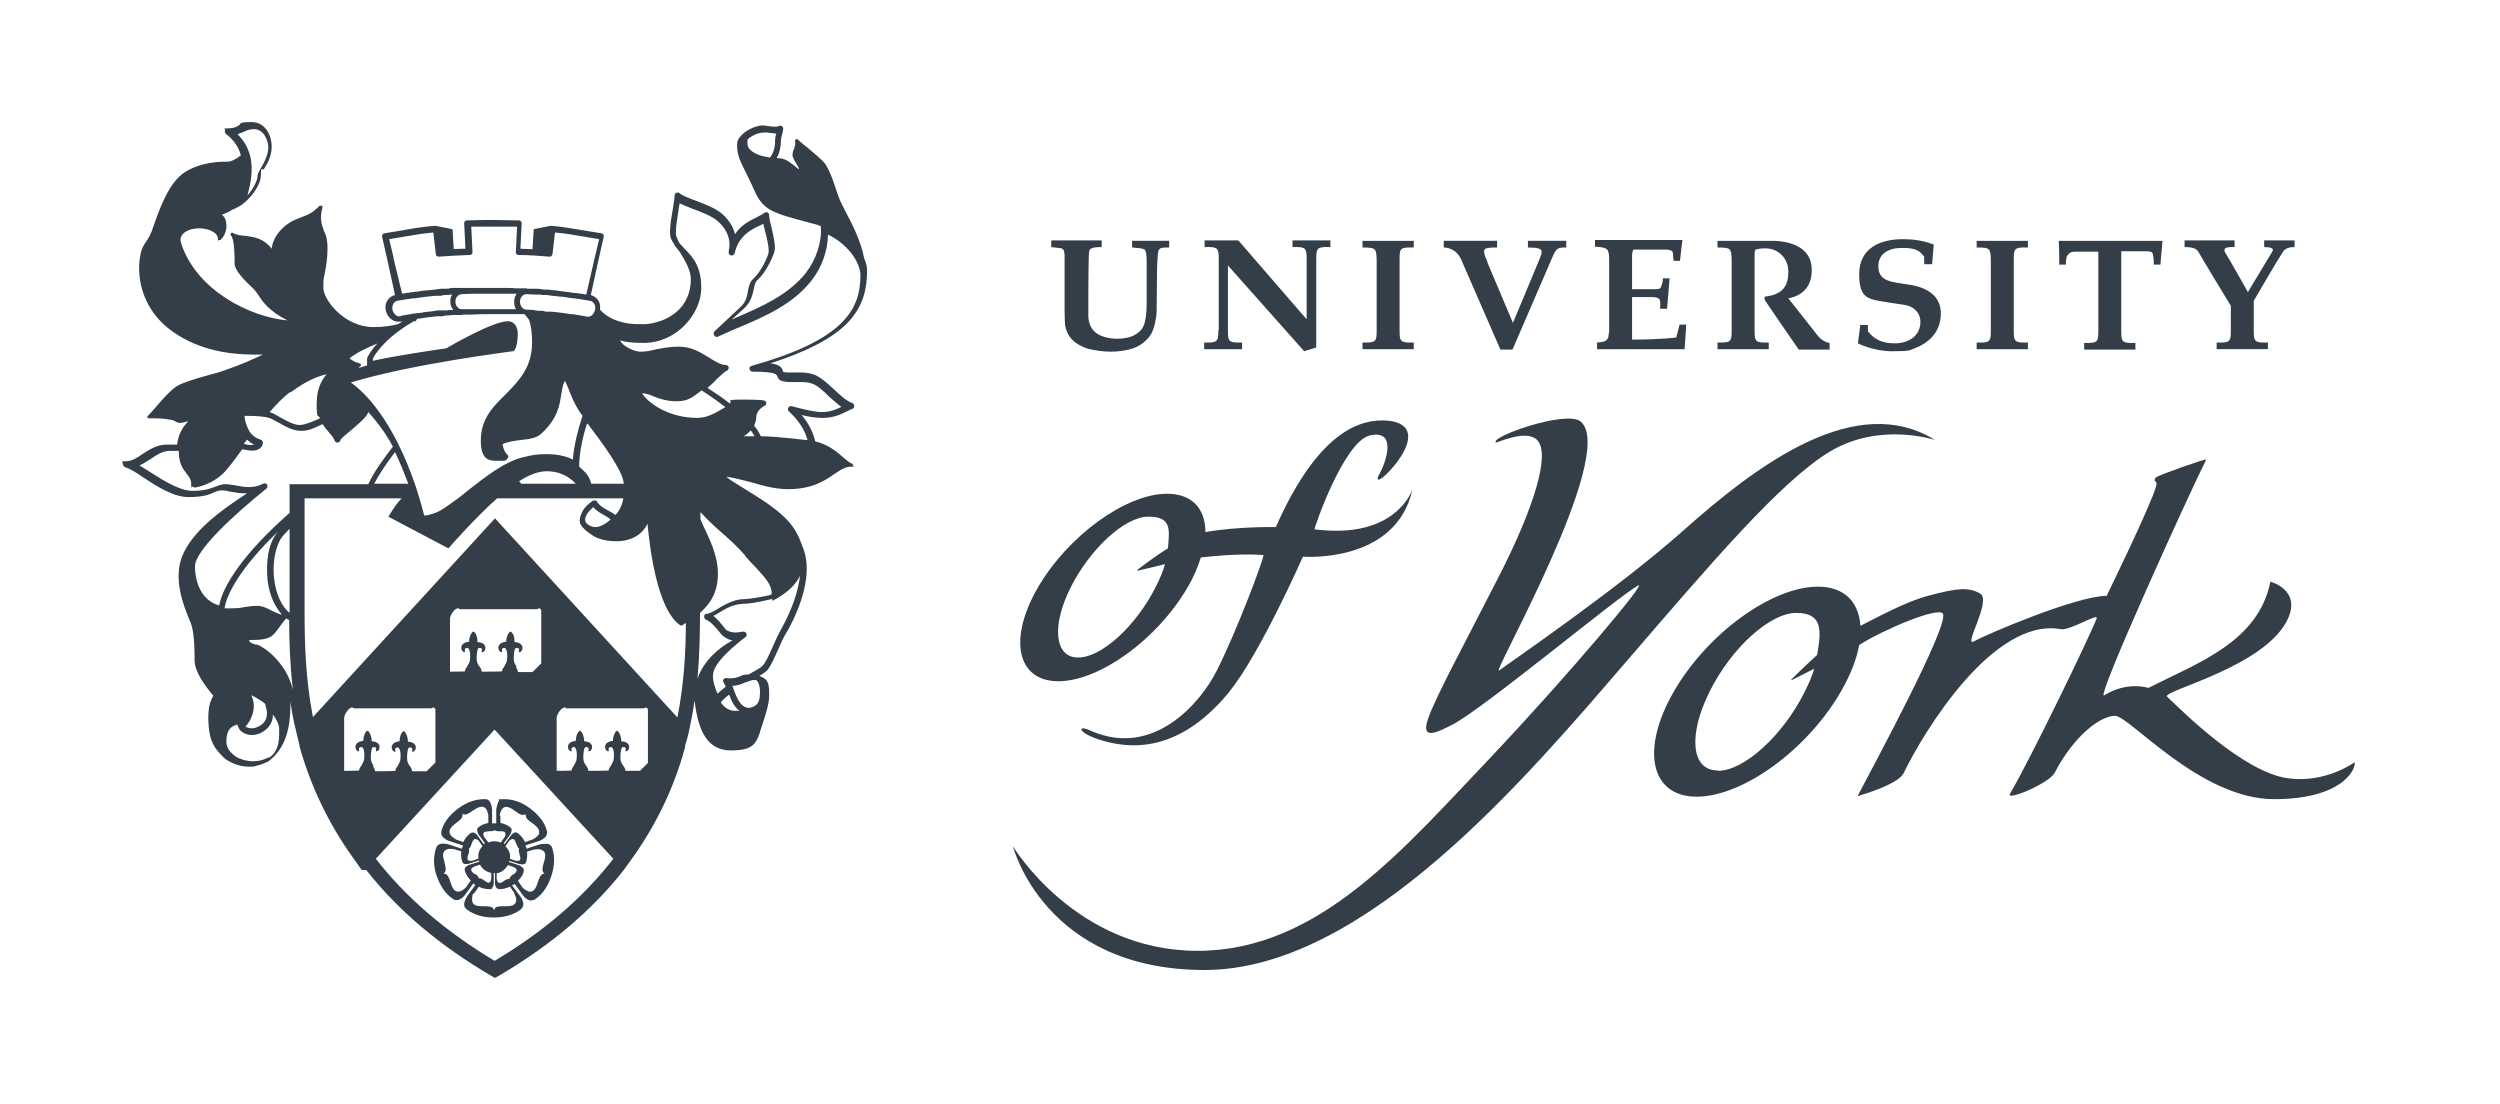
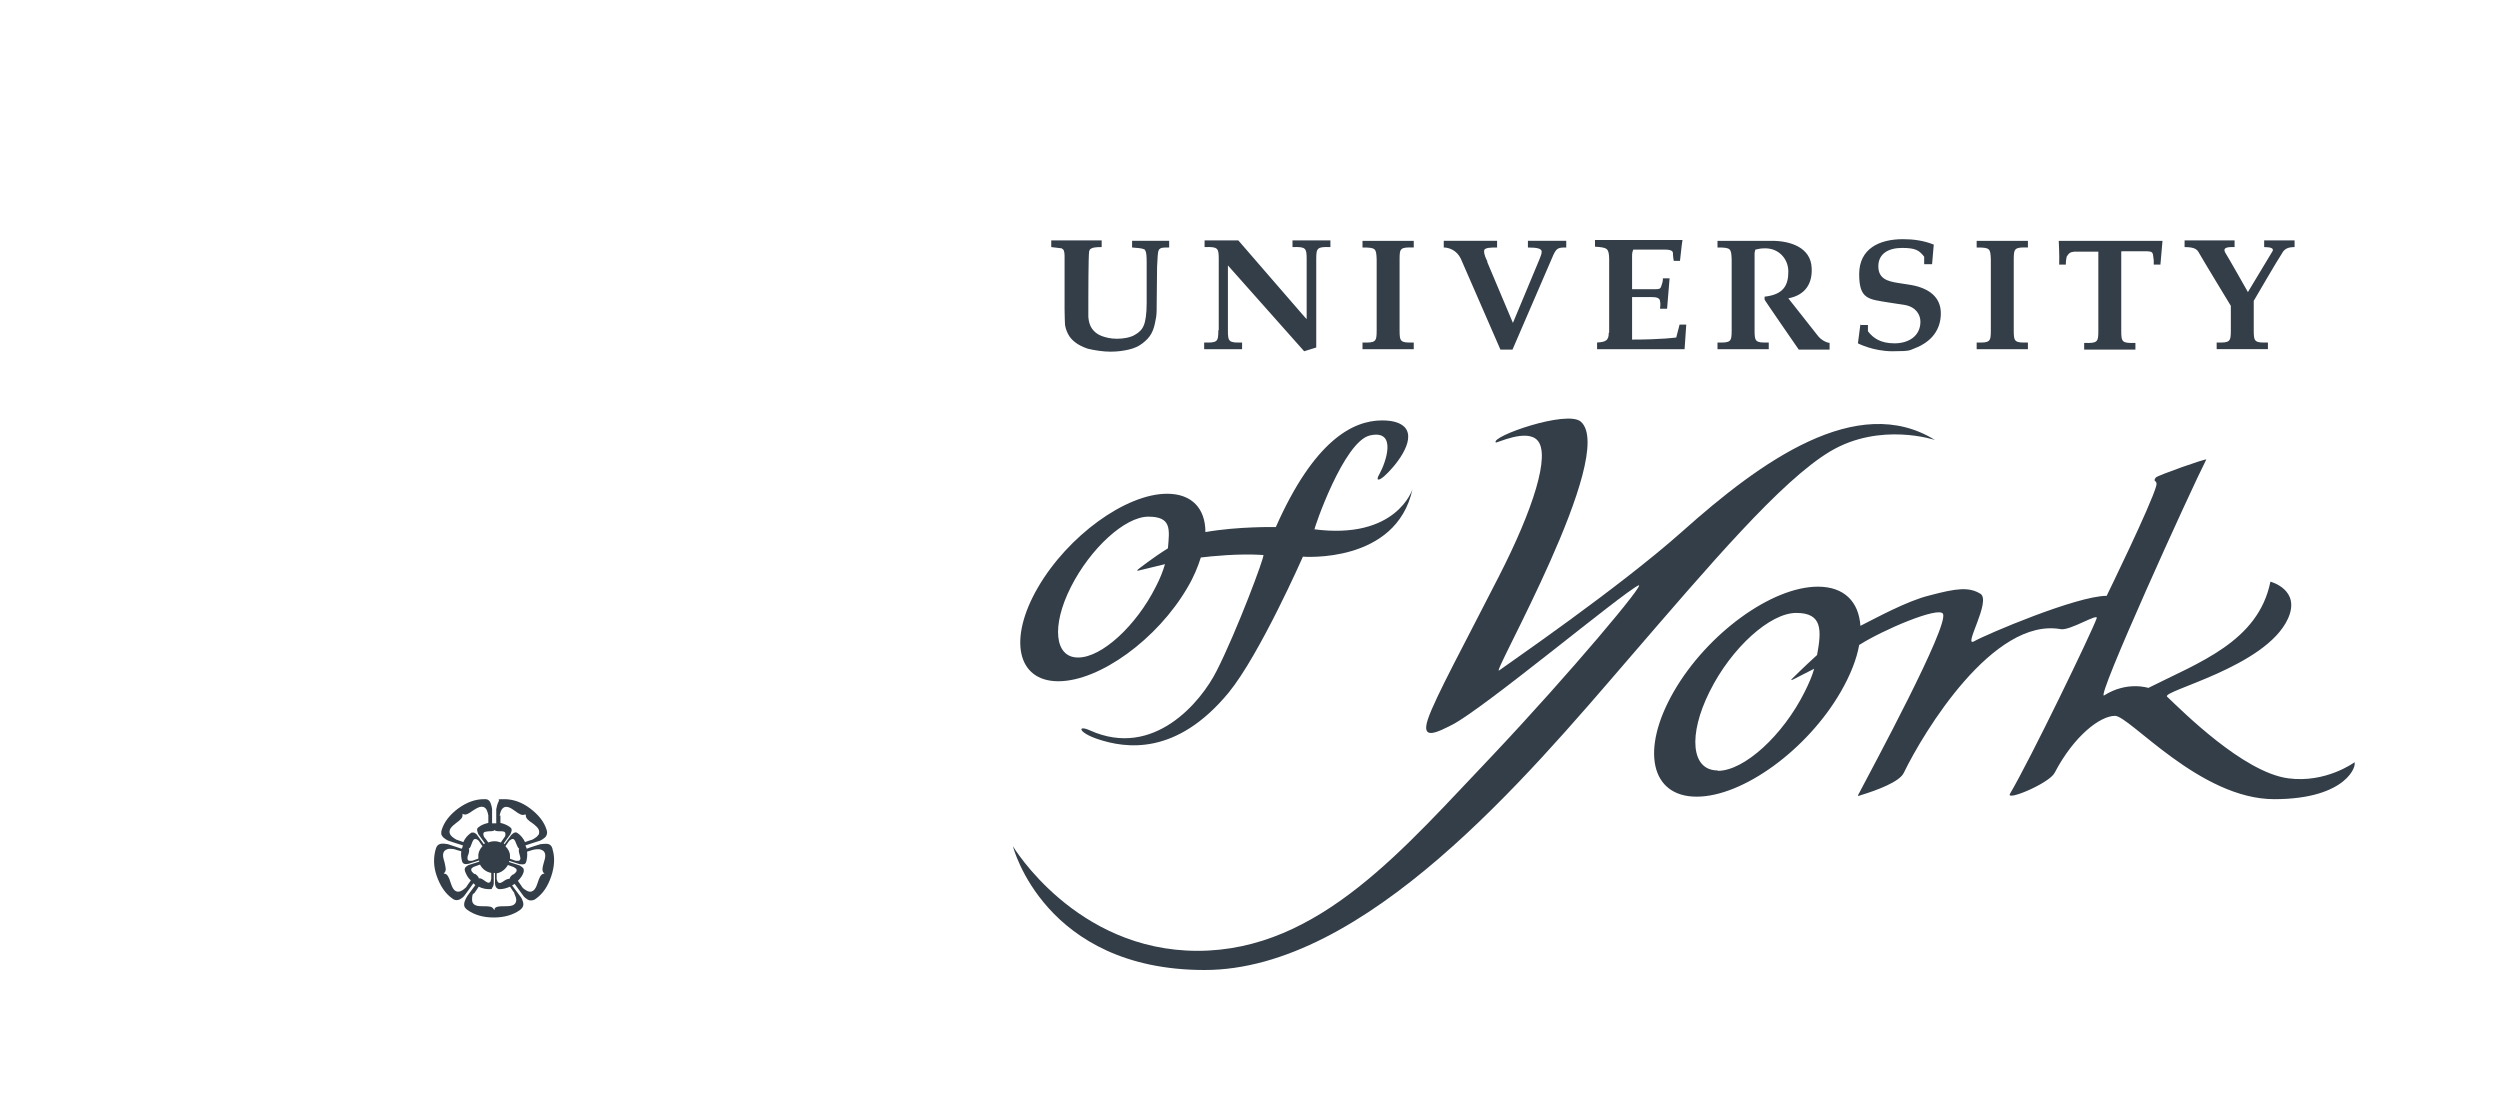
<svg xmlns="http://www.w3.org/2000/svg" version="1.1" viewBox="0 0 600 265">
  <defs>
    <style>
      .cls-1 {
        fill: #333e48;
      }
    </style>
  </defs>
  <g>
    <g id="Layer_1">
      <path class="cls-1" d="M446.5,77.8l-.6,4.6s3.6,1.9,8.3,1.9,4.1-.3,5.3-.7c4.2-1.6,6.3-4.6,6.3-8.4s-2.7-6-7.1-6.8l-3.2-.5c-2.5-.4-4.7-1-4.7-4s2.4-4.4,5.7-4.4,4.1.6,5.3,2.1v1.8h1.9l.4-4.7c-2.5-1-5-1.3-7.4-1.3-5.7,0-10.5,2.3-10.5,8.4s2.3,6,7.1,6.8l3.9.6c2.7.5,3.7,2.4,3.7,4,0,3.5-2.9,5.2-6.2,5.2s-5.1-1.2-6.4-2.9v-1.5h-1.7ZM359,106.2c.2.2,7.4-3.4,10-.5,3.1,3.4-.9,16.3-9.3,32.7-8.1,15.9-15.3,29.1-17,34.2-1.7,5.1,2,3.3,5.9,1.3,7.7-4,40.4-31.3,44.6-33.4,2.3-1.2-16.5,21.2-34.9,40.7-21.2,22.2-41.6,47-70.9,47s-44.3-25.1-44.3-25.1c0,0,7.5,29.7,46,29.7s77.5-46.5,101.7-74.6c19.6-22.7,36.6-42.8,48.5-49.9,12-7.1,25.1-2.7,25.1-2.7-18.7-11.6-41.9,5.2-60.6,21.9-15.5,13.8-42.3,32.1-44,33.4-2.3,1.8,28.5-51.9,19.6-59.7-3.3-2.9-21.8,3.6-20.4,5M550.7,59.3v-1.6h-7.3v1.6c1.6,0,2.4.3,2,1-.4.7-5.9,9.8-5.9,9.8,0,0-4.8-8.5-5.4-9.4-.5-.9-.4-1.5,2.2-1.4v-1.6h-12v1.6c2.8,0,3.1.7,3.7,1.8s7.4,12.3,7.4,12.3v5.9c0,2.7-.2,3-3.4,2.9v1.6h12.3v-1.6c-3.2.1-3.4-.2-3.4-2.9,0,0,0-6.7,0-7.1,0,0,6-10.3,6.6-11.1.5-.9,1-1.8,3.1-1.8h0ZM292.4,79.3c0,2.7-.2,3-3.4,2.9v1.6h9.1v-1.6c-3.2.1-3.4-.2-3.4-2.9v-15.6l18.3,20.6,2.9-.9v-21.2c0-2.7.2-3,3.4-2.9v-1.6h-9.1v1.6c3.2-.1,3.4.2,3.4,2.9v14.4l-.9-1-15.5-17.9h-8.1c0,0,0,1.6,0,1.6,3.2-.1,3.4.2,3.4,2.9v17ZM330.4,79.3c0,2.7-.2,3-3.4,2.9v1.6h12.3v-1.6c-3.2.1-3.4-.2-3.4-2.9v-17c0-2.7.1-3,3.4-2.9v-1.6h-12.3v1.6c3.2,0,3.3.2,3.4,2.9v17h0ZM357,62.8c-.4-.8-.9-1.8-.8-2.7.1-.7,1.7-.7,3.1-.7v-1.6h-12.8v1.6c1.2,0,3.1.6,4.1,2.7l9.5,21.8h2.9s6.5-15.1,9.8-22.7c.8-1.7,1.2-1.8,3.1-1.8v-1.6h-9.2v1.6c2.4,0,3.3.3,3.3,1s-.3,1.1-.6,2l-6.3,15.1-6.2-14.7h0ZM386.1,79.9c0,1.7-.6,2.2-2.8,2.3v1.6h21l.4-5.9h-1.6l-.8,3.1s-3.5.5-10.6.5v-10.2h4.6c.7,0,2,0,2.1.9.2.8,0,1.9,0,1.9h1.7l.6-7.3h-1.6c0,.9-.2,1.2-.4,1.9-.2.7-.7.7-1.3.7h-5.7v-8.1c0-.5.1-1,.3-1.4,1.1,0,6.2,0,7.7,0,.9,0,1.8.2,1.8.8,0,.8.2,1.9.2,1.9h1.5l.4-3.6.2-1.4h-21v1.6c3,.2,3.3.4,3.4,2.8v17.8h0ZM415.6,79.3c0,2.7-.2,3-3.4,2.9v1.6h12.3v-1.6c-3.2.1-3.4-.2-3.4-2.9v-18.5c0-.3.2-.9.2-.9,1-.2,1.2-.3,2.4-.3,3.1,0,5.5,2.4,5.5,5.6s-1.1,5.5-5.7,6v.7c-.1,0,8.2,12,8.2,12h7.4v-1.6c-1-.1-2.2-.9-2.8-1.7l-7.1-9c4.2-.8,5.8-3.7,5.6-7.3-.2-4.9-5.1-6.5-9.5-6.5h-13.1v1.6c3.2,0,3.3.2,3.4,2.9v17h0ZM477.8,79.3c0,2.7-.2,3-3.4,2.9v1.6h12.3v-1.6c-3.2.1-3.4-.2-3.4-2.9v-17c0-2.7.2-3,3.4-2.9v-1.6h-12.3v1.6c3.2,0,3.3.2,3.4,2.9v17ZM509.2,60.3h5.6c2.2,0,1.8.3,2.1,2.2,0,.5,0,.4,0,1h1.6l.5-5.7h-24.9s.2,3.8.1,5.7h1.6c0-1,.1-1.3.2-1.9.5-.8.8-1.1,1.8-1.2h5.8v19c0,2.7-.2,3-3.4,2.9v1.6h12.3v-1.6c-3.2.1-3.4-.2-3.4-2.9v-19h0ZM252.3,59.3v-1.6h12.1v1.6c-1.4,0-2.2.1-2.6.4-.2.1-.3.3-.4.6-.2.8-.2,11.6-.2,11.6,0,2.2,0,3.6,0,4.2.1,1.2.4,2.1.9,2.8s1.2,1.3,2.2,1.7,2.3.7,3.8.7,3.2-.3,4.2-.9c1.1-.6,1.8-1.3,2.2-2.3.4-.9.7-2.7.7-5.4,0,0,0-9,0-9.7,0-1.6-.1-2.5-.3-2.8-.1-.2-.2-.4-.4-.4-.4-.2-1.3-.3-2.8-.4v-1.6h8.9v1.6c-1.2,0-1.9,0-2.2.3-.2.1-.3.3-.4.6-.1.3-.2,1.3-.3,3.7,0,2.2-.1,9.6-.1,9.6,0,1.1,0,2.2-.3,3.4-.2,1.2-.5,2.2-1,3.1-.5.9-1.2,1.6-2.1,2.3-.9.7-2,1.2-3.3,1.5-1.3.3-2.7.5-4.4.5s-3.7-.3-5.4-.7c-1.2-.4-2.2-.9-3-1.5s-1.4-1.3-1.8-2.1-.6-1.5-.7-2.2c0-.4-.1-1.7-.1-3.6,0,0,0-11.6,0-13,0-.5-.1-1-.2-1.2,0-.1-.2-.3-.5-.5l-2.5-.3h0Z" />
      <path class="cls-1" d="M315.5,127c-.2,0,7-21.1,13.3-22.5,6.7-1.5,3.7,6.7,2.3,9.2-1,1.7-.3,1.8,1.1.6,2.4-2.1,7.9-8.6,4.9-11.8-1-1-2.7-1.6-5.4-1.6-7,0-16.3,4.8-25.5,25.6,0,0-9-.2-16.9,1.2,0-5.6-3.2-9.2-9.2-9.2-9.9,0-23.8,10.1-31,22.5-7.2,12.4-5,22.5,4.9,22.5s23.8-10.1,31-22.5c1.5-2.5,2.5-5,3.2-7.2,2.5-.3,9.1-1,15-.6.5,0-6.5,18.6-11.2,27.8-3.7,7.4-15.1,21.2-30.4,14.3-3.1-1.4-2.9.5,1.9,2.1,6.6,2.2,18.8,4.1,31.4-11.2,7.5-9.2,17.8-32.6,17.8-32.6,0,0,22.4,1.8,26.3-16.2,0,0-3.8,12.3-23.8,9.6h0ZM258.7,157.8c-5.6,0-6.4-7.6-1.7-16.9s13-16.9,18.6-16.9,5.1,3,4.7,7.6c-3.7,2.3-7.1,5-7.1,5-.4.3-.3.5.2.3l6.2-1.5c-.5,1.7-1.2,3.5-2.2,5.4-4.7,9.4-13,17-18.6,17h0ZM565,183s-6.8,5-15.8,3.8c-10.8-1.4-25.6-16.3-29.1-19.6-1.4-1.4,23.7-7.1,29-18.7,3.2-7-4.2-8.9-4.2-8.9-2.9,14.4-17.2,19.4-29.3,25.5,0,0-5.1-1.7-10.6,1.8-2.3,1.4,21-49.8,24.5-56.6.2-.4-11.7,3.8-12.1,4.3-.9,1.2.5.5.1,2-1.2,4.5-11.9,26.4-11.9,26.4-7.2,0-29,9.3-31.8,10.9-2.8,1.6,4.2-9.7,1.5-11.4-2.8-1.7-5.8-1.3-12.2.4-5.4,1.3-13,5.5-16.6,7.3-.4-5.8-3.9-9.4-10.2-9.4-11.1,0-26.6,11.3-34.6,25.2-8,13.9-5.6,25.2,5.5,25.2s26.6-11.3,34.6-25.2c2.3-4,3.8-7.8,4.4-11.2,5.8-3.7,19.1-9.3,20.1-7.5,1.6,2.7-17,37.1-20.4,43.6,0,.1.1.2.5,0,4.3-1.3,9.5-3.3,10.5-5.4,4.8-9.9,21.5-37.4,37.7-34.5,2.2.4,9.1-4,8.6-2.6-1.2,3.4-15.9,33.8-20.8,42.1-1.1,1.9,9.4-2.5,10.7-5,4.7-9,11-13.7,14.5-13.7s20.4,20,38.2,20,20-8.5,19.2-8.9h0ZM412.2,184.9c-6.3,0-7.1-8.5-1.9-18.9,5.2-10.5,14.5-18.9,20.8-18.9s6.1,4.1,5,10.1c-3.2,2.9-6,5.7-6,5.7-.3.3-.3.4.2.2l5.1-2.6c-.5,1.8-1.3,3.6-2.3,5.6-5.2,10.4-14.5,18.9-20.8,18.9h0ZM132.6,203.7c-.2-.6-.4-.9-.9-1.1s-1.9,0-2,0c0,0-2.6.8-3.3,1.1,0-.2-.1-.3-.2-.5,0-.1,0-.2-.1-.3.8-.3,3.4-1.1,3.4-1.1.1,0,1.3-.6,1.6-1.2.1-.2.2-.5.2-.7s0-.4-.1-.7c-.6-2-2-3.7-4-5.2s-4.1-2.2-6.2-2.2-1,.1-1.3.5-.6,1.8-.6,1.9v3.4h-.5c-.2,0-.3,0-.5,0v-3.4c0-.1-.2-1.4-.6-1.9s-.7-.5-1.3-.5c-2.1,0-4.1.7-6.2,2.2-2,1.5-3.4,3.2-4,5.2-.1.3-.1.5-.1.7s0,.5.2.7c.3.6,1.5,1.2,1.6,1.2,0,0,2.7.9,3.4,1.1,0,.1,0,.2-.1.3,0,.2-.1.3-.2.5-.9-.3-3.3-1.1-3.3-1.1-.1,0-1.4-.3-2,0-.5.2-.7.5-.9,1.1-.6,2-.6,4.2.2,6.5s2,4.2,3.7,5.4c.5.4.9.5,1.4.4.7-.1,1.6-1,1.6-1.1,0,0,1.7-2.3,2.1-2.9,0,0,.2.1.2.2.1,0,.2.2.3.2-.5.7-2.1,2.8-2.1,2.9,0,0-.6,1-.6,1.7s0,.1,0,.2c0,.5.3.8.8,1.2,1.7,1.2,3.8,1.8,6.3,1.8s4.6-.6,6.3-1.8c.5-.4.7-.7.8-1.2v-.2c0-.7-.5-1.6-.6-1.7,0,0-1.6-2.1-2.1-2.8.1,0,.2-.2.4-.2,0,0,.2-.1.2-.2.5.7,2.1,2.9,2.1,2.9,0,.1.9,1,1.6,1.1.5,0,.9,0,1.4-.4,1.7-1.2,2.9-3,3.7-5.4.8-2.4.9-4.6.3-6.5h0ZM119.9,195.8c0-.1.2-1,.5-1.5.9-1.3,2.2-.4,3.3.4.8.6,1.6,1.1,2.2.8h.3c0-.1,0,.2,0,.2,0,0,0,0,0,.1,0,.6.7,1.2,1.5,1.7.8.6,1.7,1.3,1.7,2.1s-.1.6-.3.9c-.3.5-1.2.9-1.3,1,0,0-1.3.4-1.8.6-.4-.9-1-1.6-1.7-2.1-.3-.2-.5-.3-.7-.2-.3,0-.8.5-.9.6,0,0-.9,1.2-1.6,2.2l-.2-.2c.8-1.1,1.6-2.2,1.6-2.2,0-.1.3-.6.3-1h0c0-.4-.2-.5-.4-.7-.7-.5-1.4-.8-2.3-1,0-.5,0-1.8,0-1.8h0ZM122.4,205.4c0-.9-.5-1.7-1.1-2.3.4-.6.9-1.3.9-1.3,0,0,.4-.3.6-.4.6-.2.8.3,1.1,1.1.2.5.4,1,.7,1.2,0,.1-.1.2-.1.4,0,.3.1.6.2,1,.1.4.2.7.2.9s-.1.5-.4.6c-.2,0-.7,0-.7,0,0,0-.8-.3-1.4-.5,0-.1,0-.2,0-.3,0-.1,0-.2,0-.4h0ZM119.9,199.5c.9,0,1.4,0,1.4.7s-.2.6-.2.7c0,0-.5.7-.9,1.3-.5-.2-1-.3-1.5-.3h0c-.5,0-1.1.1-1.5.3-.4-.6-1-1.3-1-1.3,0,0-.2-.4-.2-.7,0-.6.5-.6,1.4-.7.5,0,1.1,0,1.3-.3.2.3.8.3,1.3.3ZM109.5,201.5c0,0-.9-.5-1.3-1-.9-1.3.3-2.2,1.3-3,.8-.6,1.6-1.2,1.5-1.9v-.3c0,0,.2.1.2.1.6.3,1.4-.2,2.2-.8,1.1-.7,2.4-1.6,3.3-.4.3.5.5,1.4.5,1.5v1.8c-.9.2-1.7.5-2.3,1-.3.2-.4.4-.4.6h0c0,.5.3,1,.3,1.1,0,0,.9,1.2,1.6,2.2,0,0-.2.1-.3.2-.8-1.1-1.6-2.2-1.6-2.2,0-.1-.6-.6-.9-.6-.3,0-.5,0-.7.2-.7.5-1.3,1.2-1.7,2.1l-1.7-.6h0ZM114.7,206.1c-.6.2-1.4.5-1.4.5,0,0-.5,0-.7,0-.3-.1-.4-.3-.4-.6s0-.5.2-.9c.1-.3.2-.7.2-1s0-.3-.1-.4c.4-.2.5-.7.7-1.2.3-.8.5-1.3,1.1-1.1.2,0,.6.4.6.4,0,0,.5.7.9,1.3-.5.5-.9,1.2-1,2,0,.2,0,.4,0,.7v.3h0ZM111.8,213c0,0-.7.7-1.3.9-1.5.5-2-1-2.4-2.2-.3-1-.7-1.9-1.3-2h-.3c0,0,.2-.3.2-.3.5-.5.2-1.4,0-2.4-.4-1.3-.8-2.7.7-3.2.5-.2,1.5,0,1.6,0,0,0,1.2.4,1.7.5-.1.9,0,1.7.2,2.4.1.3.2.5.5.6.3.2,1,0,1.1,0,0,0,1.3-.4,2.5-.8,0,0,0,.2,0,.3-1.2.4-2.5.8-2.5.8-.1,0-.7.4-.9.7-.1.3-.1.4,0,.8.3.8.7,1.6,1.4,2.2-.4.5-1.1,1.6-1.1,1.6h0ZM113.9,209.8c-.5-.4-.8-.7-.8-1s0-.2.1-.4c.2-.2.5-.4.6-.4,0,0,.8-.3,1.4-.5.5,1,1.5,1.8,2.7,2,0,.6,0,1.4,0,1.4,0,0-.1.5-.2.7-.4.5-.8.2-1.5-.3-.4-.3-.9-.6-1.3-.5,0-.4-.5-.8-.9-1.1h0ZM123.4,214.4c0,0,.5,1,.5,1.5,0,1.6-1.5,1.6-2.9,1.6-1,0-2,0-2.3.6v.3c-.1,0-.3-.3-.3-.3-.3-.6-1.3-.6-2.3-.6-1.3,0-2.8,0-2.8-1.6s.4-1.4.5-1.5c0,0,.8-1.1,1.1-1.6.8.4,1.6.6,2.5.6s.5,0,.7-.3c.3-.3.4-.9.4-1v-2.6h.3v2.6c0,.1.1.8.4,1,.2.2.4.3.7.3.8,0,1.6-.2,2.5-.6.3.5,1.1,1.6,1.1,1.6h0ZM123.2,209.8c-.4.3-.8.6-.9,1.1-.4,0-.9.2-1.3.5-.7.5-1.1.7-1.5.3-.2-.2-.2-.6-.3-.7v-1.4c1.2-.2,2.1-1,2.7-2,.6.2,1.4.5,1.4.5,0,0,.4.3.6.4,0,.1.1.2.1.4,0,.3-.3.6-.8,1h0ZM130.5,209.5l.2.2h-.3c-.7.2-1,1.1-1.3,2-.4,1.3-1,2.7-2.4,2.2-.5-.2-1.3-.8-1.3-.9l-1.1-1.6c.7-.7,1.2-1.4,1.4-2.2,0-.2,0-.3,0-.4s0-.2-.1-.4c-.2-.3-.8-.6-.9-.7,0,0-1.3-.4-2.5-.8,0,0,0-.2,0-.3,1.2.4,2.5.8,2.5.8.1,0,.8.1,1.1,0,.3-.1.4-.3.5-.6.2-.7.3-1.6.2-2.4.5-.2,1.7-.5,1.7-.5,0,0,1-.2,1.6,0,1.5.5,1.1,1.9.7,3.2-.3,1-.5,1.9,0,2.4h0Z" />
-       <path class="cls-1" d="M87.9,208.8c7.6,9.7,17.7,18.2,30,25.4l.9.5.9-.5c12.3-7.2,22.4-15.7,30-25.4l2.1-2.9c5.7-8,10-16.9,12.6-26.5v-.4c.3-.9.6-1.9.8-2.8l.2-.9c.5-2.5,1-4.9,1.3-7.2h0c.9,8.2,3.6,12,8.7,12s6-1.4,7-4.4c0-.2.2-.6.3-1,.7-2.1,1.9-5.6,1.9-7.6v-.5c0-1.7,0-3.6-2-4.2,0,0-.2-.2-.3-.2.7-.4,1.2-.8,1.6-1.1.9-.8,1.8-2.9,2.9-5.3.6-1.4,1.2-2.8,1.9-3.9,0,0,0-.2.2-.3,4.5-8.1,5.8-15.3,3.8-20.2,0,0,0,0,0,0,0,0,0-.1-.1-.2-1.2-3.5-2.6-6.2-7.9-10-2.3-1.6-4.4-2.9-6.2-4-1.8-1.1-3.3-2-4.2-2.8,2.1.3,4.2.9,6.2,1.4,2.7.8,5.6,1.6,8.6,1.6,5.8,0,8.8-2,11.1-3.6,1.5-1,2.6-1.8,4.1-1.8s.3-.1.4-.3c0-.2,0-.4-.2-.4-.7-.3-1.4-.9-2.2-1.6-1.5-1.3-3.5-3-6.7-3.8,0,0,0-.1,0-.2-.5-2.1-1.6-4.2-3.2-6.1,1.5.4,3.4.7,5,.7,2.6,0,4.3-.8,5.9-1.6.4-.2.9-.4,1.3-.6.3-.1.5-.4.4-.7,0-.3-.2-.6-.5-.7-1.3-.4-2.9-1.9-4.4-3.3-1.6-1.5-3.2-2.9-4.7-3.5-1-.3-1.9-.5-3.1-.5s-1,0-1.5,0c-.4,0-.9,0-1.3,0s-1,0-1.3-.1c-.2,0-.3-.1-.3-.1,0,0,0-.1,0-.2-.3-.8-.7-1.5-3-1.8,8.7-2.8,14.7-5.9,18.4-9.6,4.2-4.3,4.7-8.8,4.8-12.2v-.5c0-1-.3-2-.7-2.9-.8-4.3-3-8.4-4.5-11.3-.7-1.3-1.2-2.4-1.5-3.1-.2-.5-.4-1.1-.6-1.7-.8-2.5-1.7-5-2.7-6.5-.8-1.1-2.6-2.5-4.1-3.8-1-.8-1.9-1.5-2.5-2.1-.1-.1-.3-.2-.5,0-.2,0-.2.3-.2.4.2.6,0,1.1-.2,1.7-.2.5-.4,1-.4,1.6s.5,1.4,1,2.2c.2.4.6,1,.6,1.2-.2,0-.6-.4-1-.7-.9-.7-2-1.7-3.5-1.9-.3,0-.6,0-.9-.1.7-1.2,1-2.6,1-3.7s.3-1.9.5-2.7v-.3c.2-.3,0-.7-.2-.9-.3-.2-.6-.2-.9,0,0,0-.1.1-.6.1s-.9,0-1.4-.1c-.6,0-1.1-.2-1.7-.2-1.2,0-3.5.7-5.1,2.3t0,0h0c-.9,1-1.1,1.4-1.1,2.6,0,2.3.9,4,2.1,6.4.6,1.2,1.3,2.6,2,4.2,2.1,4.9,4.5,5.5,12.7,7.7.6.2,1.2.3,1.9.5.5.1,1,.3,1.4.5.3,3.7-1.1,8-3.6,11.2-4.2,5.3-10.6,8.1-16.9,10.8l-.9.4,3-2.7c1.7-1.6,2-3.3,2.3-4.6.2-1,.3-1.7.9-2.2,1.8-1.6,3.3-4.6,4-6.6.5-1.4-.2-4-.7-6.3-.3-1-.5-2.1-.5-2.6s-.2-.5-.4-.7-.6,0-.8.1c-.3.3-1,.6-1.7,1-1.6.8-3.8,1.8-5.3,4.1-.4-1.7-1.4-3.3-2.9-4.7-1.6-1.5-4.3-2.5-6.7-3.4-1.6-.6-3.1-1.2-3.7-1.7-.2-.2-.5-.3-.8-.1-.3.1-.4.4-.4.7,0,.6-.2,1.7-.4,3-.3,1.8-.7,3.9-.7,5.6s.3,1.8,1.1,3.2c0,0,0,0,0,.1.4.5.9,1.1,1.4,1.8,1.2,2,2.5,4.2,2.5,6.3,0,6.9-5.4,10.3-10.8,10.8-.6,0-1.1,0-1.7,0-5.8,0-8.6-2.6-9.3-3.5.1-.8,0-1.6-.4-2.2-.4-.6-1.1-1.1-1.8-1.3h0l1.9-8.7,1.2-5.3c0-.2,0-.4-.1-.5s-.3-.3-.4-.3c-1.4-.2-2.9-.5-4.3-.7-2.5-.4-5.1-.9-7.8-1.1,0,0-.2,0-.2,0l-4,.8-.3,4.8c-1,0-2-.1-2.9-.1l.3-6.1c0-.2,0-.3-.2-.5s-.3-.2-.5-.2c-2.1,0-4.2-.1-6.2-.1s-4.1,0-6.2.1c-.2,0-.3,0-.5.2s-.2.3-.2.5l.3,6.1c-.9,0-1.9,0-2.8.1l-.3-4.8-4.1-.8c0,0-.1,0-.2,0-2.6.2-5.2.6-7.8,1.1-1.4.2-2.9.5-4.3.7-.2,0-.3.1-.4.3-.1.2-.1.3-.1.5l1.2,5.3,1.9,8.7h0c-.7.2-1.4.6-1.8,1.3-.5.7-.6,1.6-.4,2.5.4,1.5,1.6,2.6,2.9,2.6s.3,0,.5,0h.6c-.3.1-.7.4-1.1.6-1.5.4-3.4.7-5.9.7-7,0-12-6.6-12-9.4s.2-2.5.4-3.8c.3-1.6.6-3.4.6-5.7s-.4-3.2-.9-4.3c-.6-1.6-1-3.1-.3-5.5,0-.2,0-.3-.2-.4s-.3,0-.5,0c-1.8,1.7-2.1,1.9-5.3,3.1-3,1.1-5.9,4-6.2,7.2-.6-.8-1.4-1.5-2.1-1.9-1.5-.9-3-1-4.3-1.2-1.1-.1-2.1-.2-2.9-.7-.2-.1-.4,0-.5.1-.1.2-.1.4,0,.5.9.8.9,5.2.9,6.8s2.5,4.1,4.1,5.6c.2.2.4.4.6.6.3.3.6.7,1,1.3,1,1.6,2.6,3.9,7,6.1-9-.8-21.8-7.2-25.5-18.4-.3-.8-.2-1.6.2-2.1.7-1,2.3-1.6,4.2-1.6s4.4.9,4.4,2.5,0,.3.2.3c.1,0,.3,0,.4,0,1.5-1.4,1.7-3.5,1.2-4.9-.2-.5-.5-.9-.8-1.2.9-.3,1.8-.7,2.5-1.2.2,0,1.9-.9,2-1,2-1.3,4.8-4.7,4.8-7.2s.4-1,.8-1.6c.8-1.3,1.8-3,1.8-5.4s-1.4-5.8-4.8-5.8-2.4.4-3.1.8c-.6.4-1.2.7-2.6.7s-.6.2-.7.5c-.1.3,0,.6.2.8,1.9,1.5,3.1,3.2,3.6,5.2-1.3,1-2.4,1.5-3.1,1.5-1.7,0-6.3,0-10.3,2.5-4,2.5-6.3,9.4-7.6,13.1h0c-.6,1.9-1.2,2.8-1.8,3.7-.6.9-1.1,1.7-1.3,3.1-.9,4.2-.3,12.8,7.9,18.5,6.4,4.5,14,5.4,19.2,5.4s1.6,0,2.3,0c-2.3,1.1-5.7,2.6-8.7,3.6-1.3.5-3,1-4.6,1.4-2.9.8-5.9,1.7-7.4,2.6-1.5,1-3.4,3.1-4.9,4.9-.8.9-1.5,1.7-2,2.2-.1.1-.2.3-.1.4,0,.2.2.2.4.2,2.5,0,3.3,0,5.4.4.6.1.8.3,1,.4s.5.3.9.3,1-.1,2.1-.4c-1.1,1.1-2.4,2.9-2.7,5.6h-2.5c-2.3,0-4.1,1.2-5.7,2.2-1.3.9-2.6,1.8-4.1,1.8s-.7.3-.7.6.2.7.5.8c1,.3,2.7,1.3,4.4,2.5,3.2,2.1,7.2,4.7,10.8,4.7s5-.6,6.1-1.1c.7-.3,1.2-.5,1.9-.5s1.3.1,2.1.3c1.1.2,2.2.4,3.5.4h.5c-6.8,4.4-13.1,9.2-15.5,14.9-2.3,5.6.2,11.9,1.6,15.3.3.6.5,1.2.6,1.6.7,2.4.7,6.6.7,8.2,0,2.8,2.3,5.9,4.5,8.6-1.1,1.7-1.4,4.1-1.1,7.5.3,3.1,1.1,4.8,3.1,6.8.2.2.4.5.6.6.3.3.6.5,1,.7,0,0,0,0,0,0,1.5.9,3.2,1.4,4.9,1.4s1.1,0,1.7-.2c1.1-.2,2-.6,2.9-1,0,0,0,0,0,0,0,0,0,0,0,0h0c.6-.4,1.1-.9,1.5-1.3,2.6-2.7,3.9-6.5,3.9-12.4s0-.4,0-.7c.3,2.2.7,4.5,1.3,6.8l.2.9c.2,1,.5,1.9.7,2.8v.3c2.7,9.6,7,18.5,12.7,26.5l2.2,3.1h0ZM186,34.4c0,1-.4,2.4-1.2,3.4-3.1-.4-4.5-1.4-5.2-2.4-.3-.6-.2-1.3-.2-1.9h0c1.2-1.2,3-1.7,3.9-1.7s1,0,1.5.1c.5,0,1,.1,1.5.2-.2.6-.3,1.3-.3,2.3h0ZM57,32.2c.7-.2,1.1-.4,1.6-.6.6-.3,1.2-.6,2.4-.6,2.4,0,3.4,2.9,3.4,4.4s-.9,3.5-1.6,4.6c-.5.9-1,1.6-1,2.4s-.9,2.8-2.4,4.5c.7-2.7,1.5-6.2.6-9.6-.5-1.9-1.5-3.6-2.9-5h0ZM56.7,50.3s0,0-.1,0c0,0,0,0,.1,0ZM149.7,116.1s0,0,0,0h-7.8c-.4-1.5-.9-2.4-2.9-4.1,0,0,0,0,0-.1,0-3.3.9-7.2,1.9-10.3,0,.1.2.2.3.3,3.2,4.2,8.4,11.2,8.5,14.2ZM128.3,74.4c-.4,0-2.1-.1-2.1-.1-.8-.1-1.4-.9-1.4-1.9,0-1,.7-1.8,1.5-1.8h0c.3,0,2.1.1,2.2.1h.3c.5,0,1,0,1.5.1h.9c0,0,1.4.2,1.4.2l2,.2c.8,0,1.5.2,2.2.3.3,0,.6.1.9.1.5,0,1.1.2,1.5.2l2.4.4c.4,0,.7.3,1,.7.3.4.3,1,.2,1.5-.2.9-.9,1.6-1.6,1.6s-.2,0-.3,0l-2.2-.4c-.4,0-.9-.2-1.4-.2-.3,0-.6,0-.9-.1-.7-.1-1.4-.2-2.2-.3l-1.8-.2h-1.5c-.3-.2-.6-.2-.9-.2-.5,0-1,0-1.5-.1h-.3s0,0,0,0ZM94.5,62l-1.1-4.6c1.2-.2,2.4-.4,3.6-.6,2.3-.4,4.7-.8,7-1l.6,5.2c0,.3.3.6.7.6,2.4-.2,4.9-.3,7.4-.4.2,0,.3,0,.5-.2s.2-.3.2-.5l-.3-6.1c1.8,0,3.7,0,5.5,0s3.7,0,5.5,0l-.3,6.1c0,.2,0,.3.2.5s.3.2.5.2c2.5,0,4.9.2,7.4.4.3,0,.6-.2.7-.6l.6-5.2c2.4.2,4.7.6,7,1,1.2.2,2.4.4,3.6.6l-1.1,4.6-2,8.7-1.1-.2c-.5,0-1-.2-1.6-.2-.3,0-.6,0-.9-.1-.7-.1-1.6-.2-2.3-.3l-1.4-.2-2-.2h-.9c-.5-.1-1.1-.2-1.6-.2h-2.4c0-.1-.2-.1-.2-.1,0,0-.3,0-.7,0h-1.7c-1.1-.1-2.5-.1-4-.1h-1.3s-1.3,0-1.3,0c-1.5,0-2.9,0-4,0h-1.7c-.4,0-.7,0-.7,0h-2.6c-.5.2-1,.2-1.6.2h-.9c0,0-1.4.2-1.4.2l-2,.2c-.8,0-1.6.2-2.3.3-.3,0-.6,0-.9.1-.6,0-1.1.2-1.6.2l-1.1.2-2.1-8.7h0ZM123.9,74.2h-.2c-1.1,0-2.4,0-3.9,0-.4,0-.9,0-1.3,0-.4,0-.9,0-1.3,0-1.4,0-2.8,0-3.9,0h-2.5c-.8,0-1.4-.7-1.5-1.7,0-.5.1-1.1.5-1.4.2-.3.5-.4.9-.5h0c.5,0,2.5-.1,2.5-.1h0c1.1,0,2.5,0,4,0h1.3s1.3,0,1.3,0c1.5,0,2.9,0,4,0h.2c-.4.5-.6,1.2-.6,1.9,0,.7.1,1.3.5,1.9ZM96.1,75.9c-.8.2-1.6-.5-1.9-1.5-.1-.5,0-1.1.2-1.5.2-.4.6-.6.9-.7l2.4-.4c.5,0,1-.2,1.5-.2.3,0,.6,0,1-.1.7-.1,1.5-.2,2.2-.3l2-.2h1.4c.3-.1.6-.2.9-.2.5,0,1.1,0,1.5-.1h.3c-.3.5-.5,1.2-.4,1.9,0,.7.3,1.3.7,1.8h-.2c-.5,0-1,0-1.5.1-.3,0-.6,0-.9,0h-1.3c0,.1-1.9.3-1.9.3-.7,0-1.5.2-2.2.3-.3,0-.6,0-.9.1-.5,0-1,.1-1.4.2l-2.3.4h0ZM99.6,77.2c.1,0,.2-.2.3-.3l.2-.4c.3,0,.6,0,.9-.1.7-.1,1.4-.2,2.1-.3l1.9-.2h1.3c0-.1.9-.2.9-.2.5,0,1,0,1.4-.1h2.3c0-.1.2-.1.2-.1,0,0,.2,0,.6,0h1.7c1.1-.1,2.4-.1,3.8-.1.4,0,.9,0,1.3,0,.4,0,.9,0,1.3,0,1.4,0,2.7,0,3.8,0h1.7c.4,0,.6,0,.6,0h0c.3.3.6.8,1.1,1.4.5,1.5.7,3.3.7,5.4,0,6.1-3.3,9.3-6.4,12.5-3.1,3-5.9,5.9-5.9,11s2.3,4.9,4.5,4.9,1.5-.3,2-.7c0,0,.1-.2.1-.3s0-.2-.1-.3c-.5-.5-1-1.1-1.3-2.7,1.3-.6,2.9-.8,4.4-1,1.9-.2,3.7-.4,4.9-1.5,4-3.7,4.4-6.9,4.8-9.4.2-1.2.3-2.3.9-3.3.4.9.8,1.7,1.1,2.6.7,1.7,1.4,3.5,3.1,5.8-1,3.1-2.1,7.1-2.3,10.5-1.8-.9-3.9-1.3-6.3-1.3s-3.4.2-5.5.7c-4.5,1-9.3,4.8-13.5,8.1-1.4,1.2-2.8,2.2-4.2,3.2h0c-1,.7-2.2,1.6-3.5,2.1l-2,.6c-.1,0-.2,0-.3,0-.2,0-.3,0-.4,0-.2-.8-.4-1.6-.6-2.3t0,0c-.4-1.4-.9-2.9-1.3-4.3t0,0c-5.6-16.7-12.7-23.2-15.7-25.3,15.2-4.6,38.6-7.4,38.8-7.5,0,0,.1,0,.2,0,.9-.4,1.2-3.6,1-5-.3-1.4-1.1-2.2-2.3-2.2-3.6,0-13.6,5.8-14.8,6.5-1.5.2-13,1.9-17.6,3v-.6c3.1-5.4,9.9-8.9,10-9h0ZM138.3,116.1h-13.2c-.2-.2-.3-.4-.5-.6,2.4-1.6,4.7-2.4,6.6-2.4,2.8,0,5.1,1,7,3ZM98,116.1h-8.2c1.1-2.1,2.8-4.7,5-7.6,1.1,2.2,2.1,4.8,3.2,7.6h0ZM90.8,82.2c-1,1-1.9,2.2-2.6,3.5,0,.1-.1.2-.1.4v1.6c-.7.2-1.4.4-2,.6.1-.2.3-.4.4-.4.1-.1.2-.2.1-.4,0-.1-.1-.2-.3-.3-.4-.1-.9-.3-1.2-.4-.6-.3-1-.6-1.2-.8,1.7-1.4,4.3-2.6,7-3.7h0ZM69.7,94.2c4.1-3,6.4-3.8,8.7-4.4-1,1.2-2.4,3.2-2.4,7.1s.3,2.4.8,3.5c-3,1.4-4.3,1.6-4.8,1.6-1.5,0-3-.9-4.5-1.7-.7-.4-1.4-.8-2.2-1.2-.2,0-.4-.2-.6-.2,2-2.3,3.6-3.8,4.9-4.8h0ZM53.9,146c.4-3.1,3.6-9.6,12.9-18.5-.3.3-.5.6-.7.9-2.5,3.7-2,9.2-1.9,10.7.3,2.6,1.1,5.1,2.4,7,.3.5.7,1,1.1,1.4-.8-.1-1.6-.5-2.4-.9-1.1-.6-2.3-1.2-3.6-1.2s-2.1.2-3,.3c-.9.2-1.9.3-3.6.3-.3,0-.7,0-1.1,0h0ZM69.5,147.1c-1.8-1.4-3.3-4.5-3.7-8.1-.6-5.7,1.1-8.9,1.6-9.7.4-.7,1.2-1.4,2.1-2.4v20.3ZM60.4,166.9c.9.4,1.8,1,2.6,1.5.3.2.5.4.7.6,0,.1,0,.2,0,.3.5,1.4.7,3.3-.8,4.5-1,.8-1.9,1-2.5,1s-1.1-.2-1.5-.4c.3-.3.6-.7.9-1.2,1.1-1.8,1.6-4.3.5-6.3h0ZM64.6,181.7c-.7.4-1.6.7-2.5.9-.5,0-1,.1-1.4.1-1.4,0-2.9-.4-4.1-1.1-1.4-1.1-2.9-2.3-2-5.6.3-1.1,1.1-1.8,2.4-2.1,0,.4.3.8.5,1.2.6.8,1.8,1.3,2.9,1.3s2.4-.4,3.4-1.3c1.1-.9,1.7-2.1,1.7-3.6,1.1,1.4,1.5,2.7,1.5,3.2s0,.3,0,.6c0,1.6.2,4.9-2.5,6.6ZM61.7,154.7h-.4c-1.1-.4-1.4-.5-1.5-1.1,2,0,4.5,0,5.7-1.2.6-.5,1-1.2,1.5-1.8.5-.7,1-1.4,1.7-2.2.2.2.5.3.7.4,0,5.1.2,10.8.9,16.8-1.5-6.6-7-10.4-8.6-10.9h0ZM69.5,116.1v7c-11.2,9.8-16.1,17.7-16.9,22.2-4.3-1.2-5.8-5.6-5.8-9.4s9.5-12.5,17.1-18.6c.3-.2.4-.7.2-1-.2-.3-.6-.4-1-.2-.9.5-2,.8-3.3.8s-2.2-.2-3.2-.4c-.9-.1-1.7-.3-2.4-.3-1,0-1.7.3-2.5.6-1.1.4-2.4,1-5.5,1s-7-2.5-10-4.4c-1-.6-1.9-1.2-2.7-1.7.9-.4,1.8-1,2.6-1.5,1.5-1,2.9-2,4.8-2h2c0,3.2,1.1,4.4,1.9,5.5.6.8,1.1,1.3,1.1,2.6s.1.4.3.5.4.2.6.2c.2,0,4.7-.7,7.7-4.4.7-.8,1.6-2,2.7-3.5.3-.4.6-.9,1-1.3,2.2.6,3.7.4,4.4-.4.5-.5.5-1.1.5-1.2,0-.3-.3-.6-.6-.7,0,0-1.2-.3-2.2-1.4-.3-.3-.5-.7-.7-1.1-.7-1.4-.9-2.5-.9-3.2,1.1,0,3.4,0,5.1.3.4.1.8.2,1.1.3.7.3,1.3.7,2.1,1.1,1.6.9,3.3,1.9,5.2,1.9s2.8-.5,5.2-1.6c.5.7,1,1.3,1.5,1.9.6.7,1.2,1.4,1.4,2,.1.3.4.6.8.5.3,0,.6-.3.6-.6.2-.4,1.5-1.5,2.4-2.2,2.2-1.9,3.9-3.3,4.3-4.5,1.8,2,3.6,4.3,5.2,7,.2.4.4.8.7,1.3-2.1,2.7-4.6,6.1-5.9,9h-18.8ZM58.5,106.5c.3-.3.5-.7.8-1,.6.6,1.2,1,1.7,1.2-.2,0-.5.1-.7.1-.5,0-1,0-1.7-.3ZM89.7,183.8c-.4-.5-.7-1.1-.7-1.8,0-.6,0-2.1.4-2.6,0-.1.2-.1.3-.1.2,0,.4,0,.5.2.2.2,0,.6,0,.6v.2c0,0,.2,0,.2,0,.4,0,.7-.5.7-1,0-.3-.1-1.3-1.9-1.4h0c0-1.1-.4-2.1-.9-2.5h-.1c0,0-.1,0-.1,0-.5.3-.9,1.3-.9,2.4h0c-1.8.2-1.9,1.2-1.9,1.5,0,.5.4,1,.7,1h.2v-.2c0,0-.1-.4,0-.6.1-.1.3-.2.5-.2s.2,0,.3.1c.5.5.5,2,.4,2.6,0,.7-.4,1.2-.7,1.8-.3.4-.5.7-.5,1.1h0c0,.1-3.6.1-3.6.1v-12.7c0-.6.5-1.5,1.1-2.1l.3-.2c.4-.3.7-.3.9,0h18.6c.2-.1.4-.2.5-.2.2,0,.5.2.5.6v12.6l-2.1,2.1h-3.5c0-.4-.2-.8-.5-1.2-.4-.5-.7-1.1-.7-1.8,0-.6,0-2.1.4-2.6,0-.1.2-.1.3-.1.2,0,.4,0,.5.2.2.2,0,.6,0,.6v.2c0,0,.2,0,.2,0,.4,0,.7-.5.7-1,0-.3-.1-1.3-1.9-1.4h0c0-1.1-.4-2.1-.9-2.5h-.1c0,0-.1,0-.1,0-.5.3-.9,1.3-.9,2.4h0c-1.8.2-1.9,1.2-1.9,1.5,0,.5.4,1,.7,1h.2v-.2c0,0-.1-.4,0-.6.1-.1.3-.2.5-.2s.2,0,.3.1c.5.5.5,2,.4,2.6,0,.7-.4,1.2-.7,1.8-.3.4-.5.7-.5,1.1h0c0,.1-4.9.1-4.9.1h0c0-.4-.2-.8-.5-1.2h0ZM118.7,230.6c-11.7-7-21.3-15.2-28.5-24.5l28.5-31,28.5,31c-7.2,9.3-16.7,17.5-28.5,24.5ZM124,160c-.4-.5-.7-1.1-.7-1.8,0-.6,0-2.1.4-2.6,0-.1.2-.1.3-.1.2,0,.4,0,.5.2.2.2,0,.6,0,.6v.2c0,0,.2,0,.2,0,.4,0,.7-.5.7-1,0-.3-.1-1.3-1.9-1.4h0c0-1.2-.3-2.1-.9-2.5h-.1c0,0-.1,0-.1,0-.5.4-.9,1.3-.9,2.4h0c-1.8.2-1.9,1.2-1.9,1.5,0,.5.4,1,.7,1h.2v-.2c0,0-.1-.4,0-.6.1-.1.3-.2.5-.2s.2,0,.3.1c.5.5.5,2,.4,2.6,0,.7-.4,1.2-.7,1.8-.3.4-.5.7-.5,1.1h0c0,.1-4.9.1-4.9.1h0c0-.4-.2-.8-.5-1.2-.4-.5-.7-1.1-.7-1.8,0-.6,0-2.1.4-2.6,0-.1.2-.1.3-.1.2,0,.4,0,.5.2.2.2,0,.6,0,.6v.2c0,0,.2,0,.2,0,.4,0,.7-.5.7-1,0-.3-.1-1.3-1.9-1.4h0c0-1.2-.3-2.1-.9-2.5h-.1c0,0-.1,0-.1,0-.5.4-.9,1.3-.9,2.4h0c-1.8.2-1.9,1.2-1.9,1.5,0,.5.4,1,.7,1h.2v-.2c0,0-.1-.4,0-.6.1-.1.3-.2.5-.2s.2,0,.3.1c.5.5.5,2,.4,2.6,0,.7-.4,1.2-.7,1.8-.3.4-.5.7-.5,1.1h0c0,.1-3.6.1-3.6.1v-12.7c0-.6.5-1.5,1.1-2.1l.3-.2c.4-.3.7-.3.9,0h18.6c.2-.1.4-.2.5-.2.2,0,.5.2.5.6v12.6l-2.1,2.1h-3.5c0-.4-.2-.8-.5-1.2h0ZM155.7,182.9l-2.1,2.1h-3.5c0-.4-.2-.8-.5-1.2-.4-.5-.7-1.1-.7-1.8,0-.6,0-2.1.4-2.6,0-.1.2-.1.3-.1.2,0,.4,0,.5.2.2.2,0,.6,0,.6v.2c0,0,.2,0,.2,0,.4,0,.7-.5.7-1,0-.3-.1-1.3-1.9-1.4h0c0-1.1-.4-2.1-.9-2.5h-.1c0,0-.1,0-.1,0-.5.4-.9,1.3-.9,2.4h0c-1.8.2-1.9,1.2-1.9,1.5,0,.5.4,1,.7,1h.2v-.2c0,0-.1-.4,0-.6.1-.1.3-.2.5-.2s.2,0,.3.1c.5.5.5,2,.4,2.6,0,.7-.4,1.2-.7,1.8-.3.4-.5.7-.5,1.1h0c0,.1-4.9.1-4.9.1h0c0-.4-.2-.8-.5-1.2-.4-.5-.7-1.1-.7-1.8,0-.6,0-2.1.4-2.6,0-.1.2-.1.3-.1.2,0,.4,0,.5.2.2.2,0,.6,0,.6v.2c0,0,.2,0,.2,0,.4,0,.7-.5.7-1,0-.3-.1-1.3-1.9-1.4h0c0-1.1-.4-2.1-.9-2.5h-.1c0,0-.1,0-.1,0-.5.3-.9,1.3-.9,2.4h0c-1.8.2-1.9,1.2-1.9,1.5,0,.5.4,1,.7,1h.2v-.2c0,0-.1-.4,0-.6.1-.1.3-.2.5-.2s.2,0,.3.1c.5.5.5,2,.4,2.6,0,.7-.4,1.2-.7,1.8-.3.4-.5.7-.5,1.1h0c0,.1-3.6.1-3.6.1v-12.7c0-.6.5-1.5,1.1-2.1l.3-.2c.4-.3.7-.3.9,0h18.6c.2-.1.4-.2.5-.2.2,0,.5.2.5.6v12.6h0ZM162.5,172.1l-43.7-47.7-43.7,47.7c-1.8-9.3-2-17.9-2-25.3v-27.2h23.3c-.9.9-1.8,2.1-3,4.1l-.2.3,14.4,7.6.2-.2c0,0,6-6.9,11.5-11.8h30.3c-.3,1.7-1,3.1-1.9,4-.5-.4-1.2-.8-1.8-1.1-1.1-.6-2.1-1.2-2.6-2.1-.1-.2-.3-.3-.5-.3-.2,0-.4,0-.6.1-1.2.9-2,1.7-2.4,2.5,0,0,0,0,0,0h0c-.3.6-.5,1.1-.6,1.5-.1.5-.1.9,0,1.3v.2c.1,0,.1.1.2.2.4.8,1.3,1.6,2.8,2.6,1.3.9,3.6,1.4,5.7,1.4,3.5,0,6.2-1.5,7.5-4.2.5,5.2,2.2,20.6,7.9,24.4,0,0,.1,0,.2,0s.1,0,.2,0c.3-.2.6-.4.9-.6,0,6.7-.4,14.3-2,22.6h0ZM146.6,124.6c-1.3,1.3-2.8,1.9-3.7,1.9s-1.7-.4-2.2-1l-.2-.3c-.3-1,.4-2.2,1.9-3.5.7.9,1.8,1.5,2.7,2,.5.3,1,.6,1.4.9h0ZM154.1,94.4c1.1,0,2,.4,2.9.8,1.4.5,2.9,1.1,5.5,1.1s3.6-.9,5.9-2.6c2.2,1.4,4.1,2.8,5.7,4-.2.1-.4.2-.5.3-1.9,1.1-3.9,2.3-6.2,2.3-7.3,0-12.1-3.9-13.3-5.9h0ZM176.4,170.6c-1.6,0-2.7-1-3.4-2,.4-.6,1.1-1.2,2-1.9.5,1.4,1.2,3,2.5,3.9h-1.1ZM182.4,165.8c0,2.6-.4,3.6-2.5,4.1-1.9,0-2.8-1.7-3.7-4.1,0-.2-.2-.4-.2-.6,0-.2-.2-.4-.3-.6,1.2,0,2.2-.4,3.1-.8.3-.1.6-.2.9-.3.2,0,.3-.1.5-.2.4-.1.7-.1,1.1-.1h0c.7,0,1.1,1.7,1.1,2.6h0ZM185.4,144.2c3.5-1.8,5.6-3.9,6.6-6-.4,3.7-1.9,8-4.4,12.6,0,.1-.1.2-.2.3-.6,1.2-1.3,2.6-1.9,4-.9,2.1-1.9,4.2-2.6,4.8-.4.4-1.7,1.1-3.1,1.9h-.1c0,.1-.1.1-.2.1,0,0-.1,0-.2,0,0,0-.2,0-.3,0,0,0,0,0-.1,0,0,0-.2,0-.3.1,0,0,0,0-.1,0s0,0-.1,0c0,0-.2,0-.3.1-.9.4-1.7.7-2.7.7s-.7,0-1-.1c-.3,0-.6.1-.8.4s0,.6.2.9c0,0,0,.1.1.2,0,0,0,0,0,0,0,0,0,.1.1.2,0,0,0,0,0,0,0,0,0,.2.1.2,0,0,0,0,0,0,0,0,0,.1.1.2,0,0,0,0,0,0-.8.6-1.5,1.2-2,1.7-.7-1.6-1.1-3.2-1.1-4,0-1.2,0-3.6,7.8-9.6.3-.2.4-.6.2-.9-.1-.3-.4-.4-.7-.4s-.1,0-.2,0c-.6.1-1.1.2-1.6.2-1.4,0-2.2-.5-2.4-.7-.2-.2-.4-.5-.7-.9-.6-.7-1.4-1.7-2.3-2.4.5-.2,1-.5,1.6-.9,1-.6,2.2-1.3,3.3-1.6,1-.3,1.5-.3,2.4-.4,1.2,0,2.8-.2,6.6-1.1,0,0,.1,0,.2-.1h0ZM178.8,133.4c.9,1,1.7,1.9,2.5,2.7,2.6,2.8,4,4.4,3.9,6.5-.1,0-.2.1-.3.2-3.6.8-5.1.9-6.3,1-.9,0-1.6.1-2.7.5-1.2.4-2.5,1.1-3.6,1.8-1,.6-2.1,1.2-2.6,1.2s-.6.2-.7.6c0,.3.1.7.4.8,1.2.5,2.4,1.9,3.2,2.9.3.4.6.8.9,1,.4.3,1.1.9,2.3,1.1-3.4,1.8-7,5-8.4,9.2.5-5.7.6-11,.6-15.8,2.5-2.2,4.3-5,4.3-9.4s-2-8.3-3.6-11.7c-.2-.5-.4-.9-.6-1.4v-1.7c2.1,2.3,3.7,3.7,5.3,5.1,1.7,1.5,3.3,2.9,5.6,5.5h0ZM178.5,104.7c.7-.4,1.3-1,1.7-1.4.4.5.6.9.9,1.4-.9,0-1.8,0-2.6,0ZM202.5,97.4c-1.7.8-3.1,1.5-5.3,1.5s-7.1-1.4-7.1-1.4c-.3-.1-.7,0-.9.3-.2.3-.1.7.1.9,2.3,2.1,3.9,4.5,4.5,6.9-.1,0-.2,0-.4,0-5.7-.7-9.4-.9-10.8-.9-.4-.9-.9-1.7-1.6-2.5.3-.8.5-1.5.5-2,0-.9.5-2,2-2.8.2-.1.4-.3.4-.5s0-.5-.2-.6c-.2-.2-.5-.4-5.4-.4s-2.2.4-3.2.9c-1.5-1.2-3.3-2.4-5.3-3.7.8-.7,1.6-1.4,2.2-2.1,1-.9,2-1.9,2.4-2,.3-.1.5-.5.5-.8,0-.3-.4-.6-.7-.6-1.1,0-2.5-.8-3.9-1.7-2.1-1.3-4.4-2.7-7.2-2.7s-4.3.4-5.9.7c-1.2.3-2.2.5-3.5.5s-3.5-1-4.4-2c-.3-.3-.4-.6-.5-.7.7.2,2.2.6,5.7.6,7.9,0,13.8-7,13.8-13.2s-2.8-8-5.2-10.7c-.4-.7-.9-1.7-.9-2.4,0-1.5.3-3.5.6-5.3.1-.7.2-1.4.3-1.9.8.4,1.9.8,3.1,1.3,2.2.8,4.8,1.8,6.2,3.1,2.2,2,3.1,4.5,2.5,7v.2c-.1.4.1.8.5.9s.8-.2.9-.5h0c1-4.2,3.8-5.6,5.9-6.6.4-.2.7-.3,1-.5.1.5.2,1,.4,1.7.5,1.9,1.1,4.4.8,5.5-.6,1.9-2.1,4.6-3.6,6-.9.8-1.1,1.9-1.3,3-.2,1.3-.5,2.6-1.8,3.8l-6.2,5.8c-.3.3-.3.6-.1,1s.6.4.9.3c1.6-.7,3.2-1.5,5-2.2,6.4-2.7,13-5.6,17.4-11.2,2.5-3.1,4-7.3,4-11.1,4.8,2.3,7.5,6.4,7.8,9.4v.4c0,8.6-4.5,15.6-26.1,21.7-.4.1-.6.4-.5.8s.4.6.7.6c5.6,0,5.8.7,5.9,1,.2.5.4,1.1,1.4,1.3.5.1,1,.2,1.7.2s.9,0,1.4,0,.9,0,1.4,0c1,0,1.8.1,2.6.4,1.2.4,2.7,1.8,4.1,3.2,1.2,1,2.4,2.1,3.5,2.9t0,0h0Z" />
    </g>
  </g>
</svg>